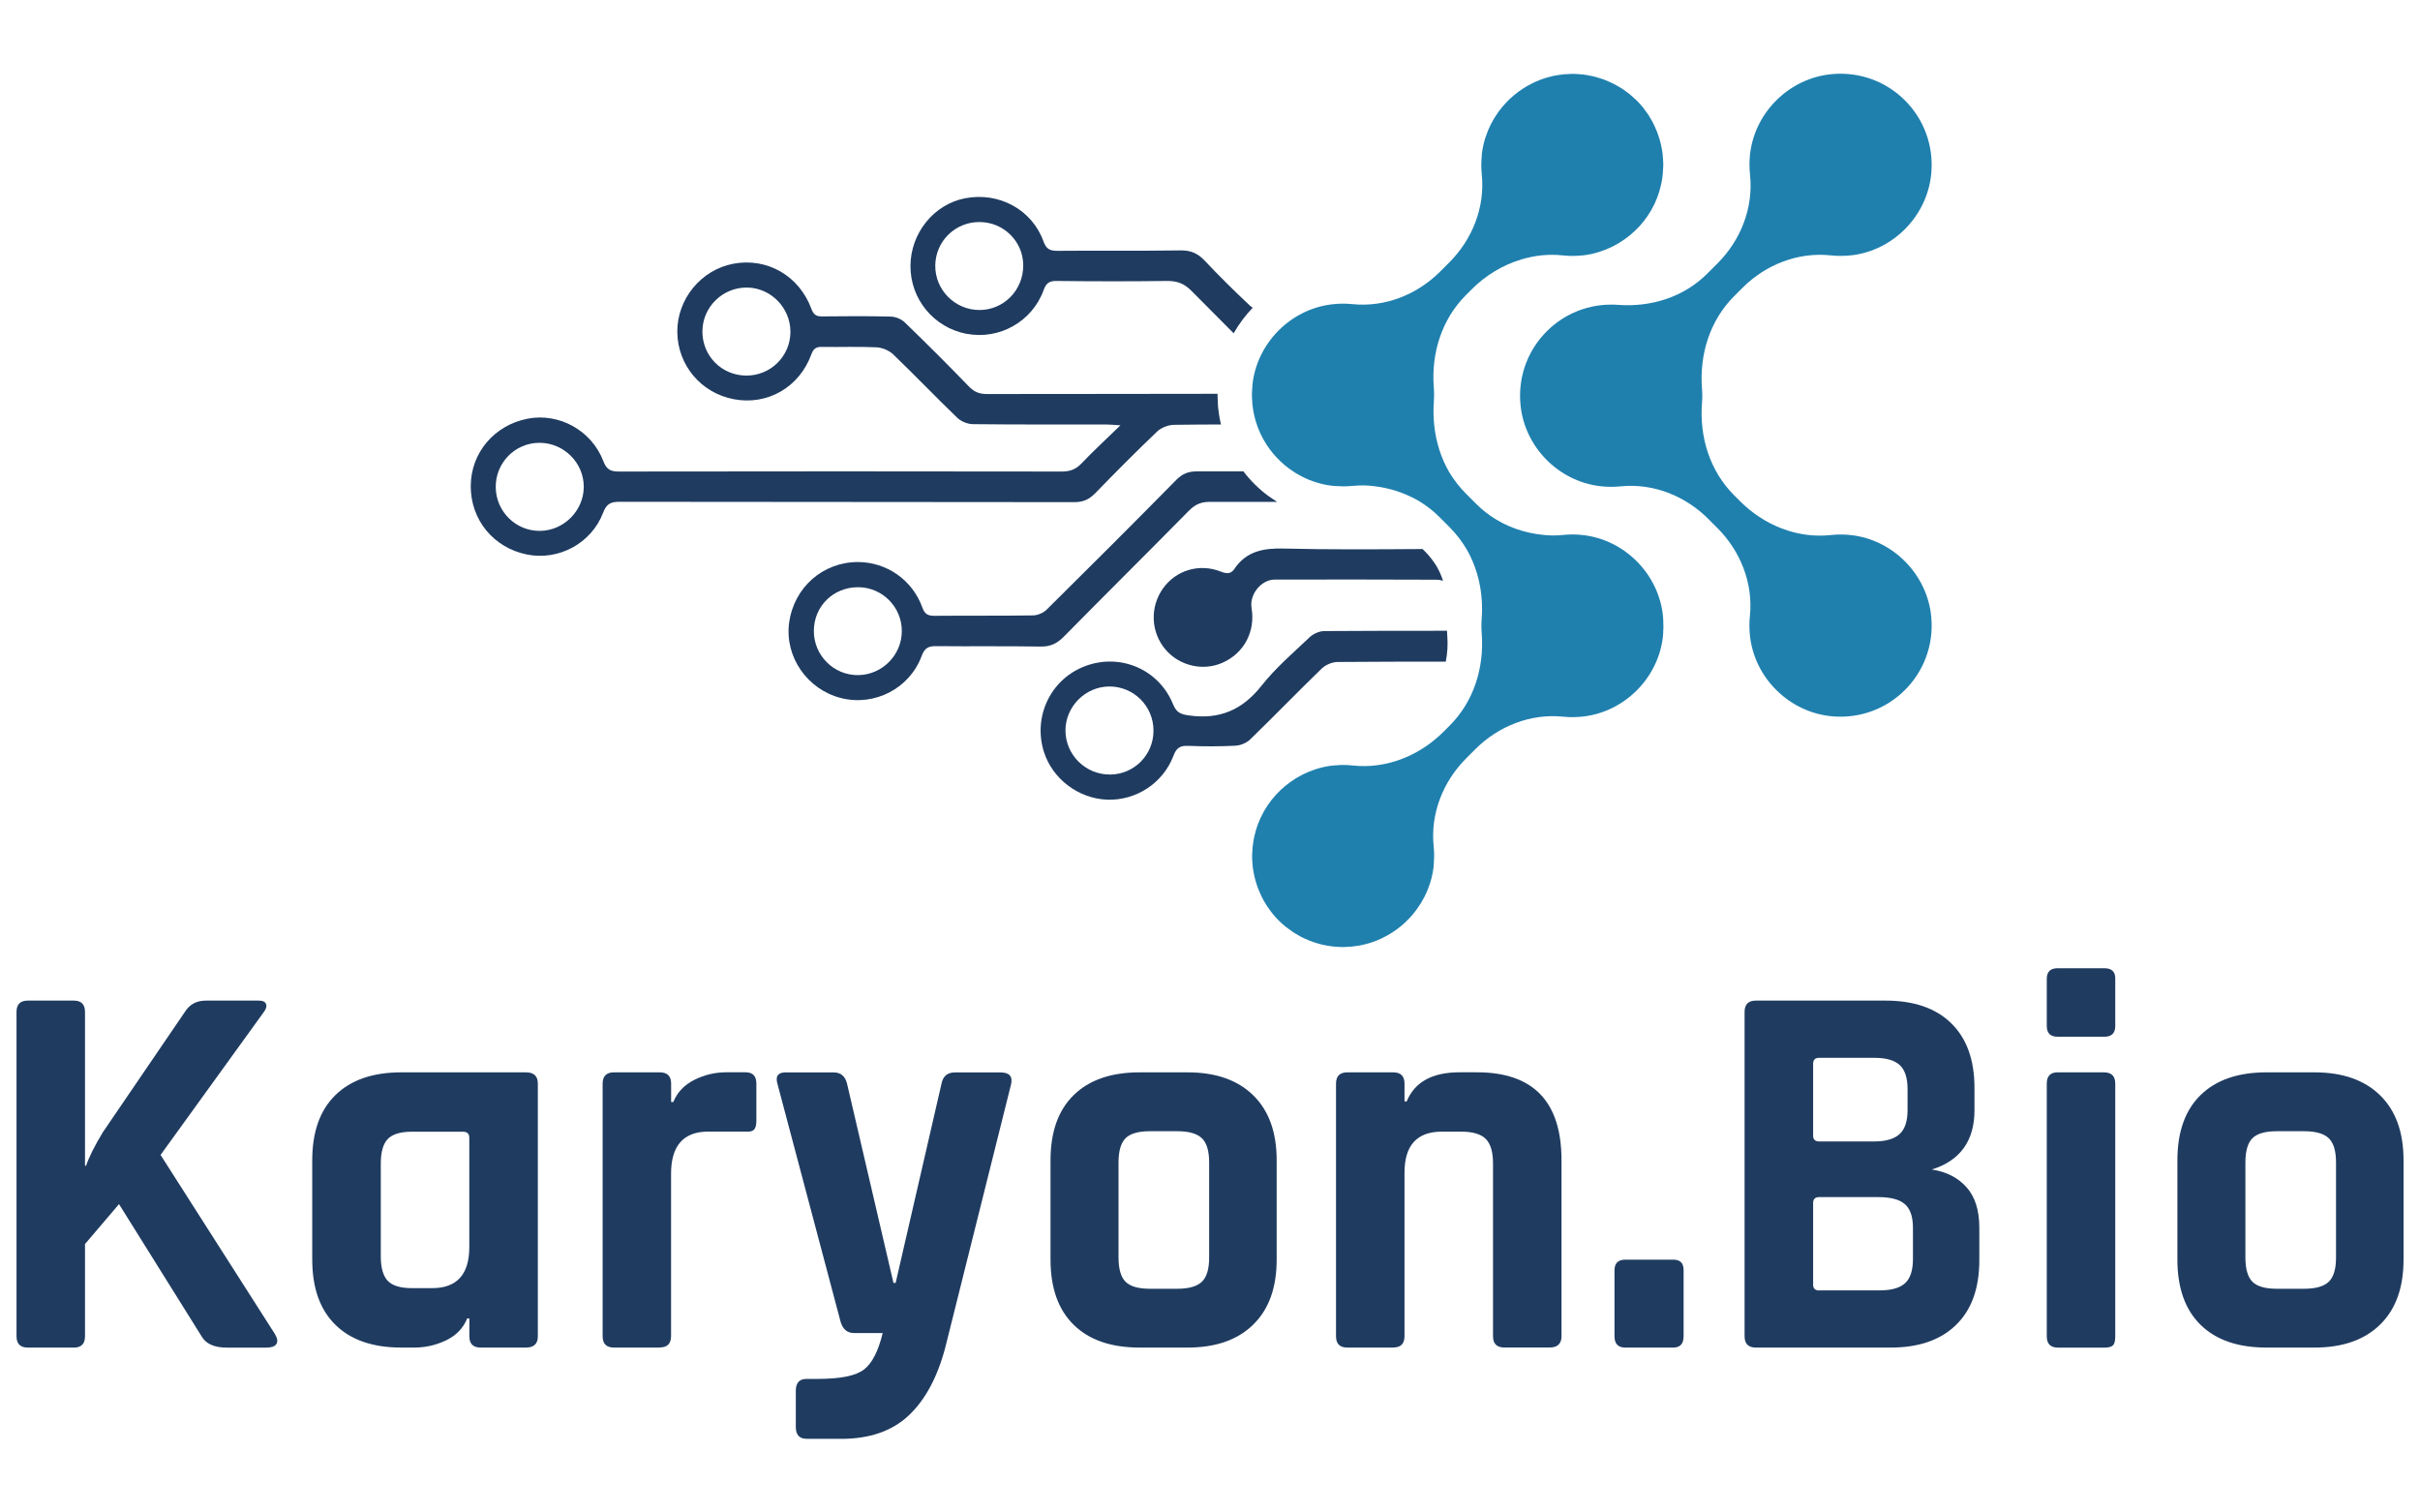
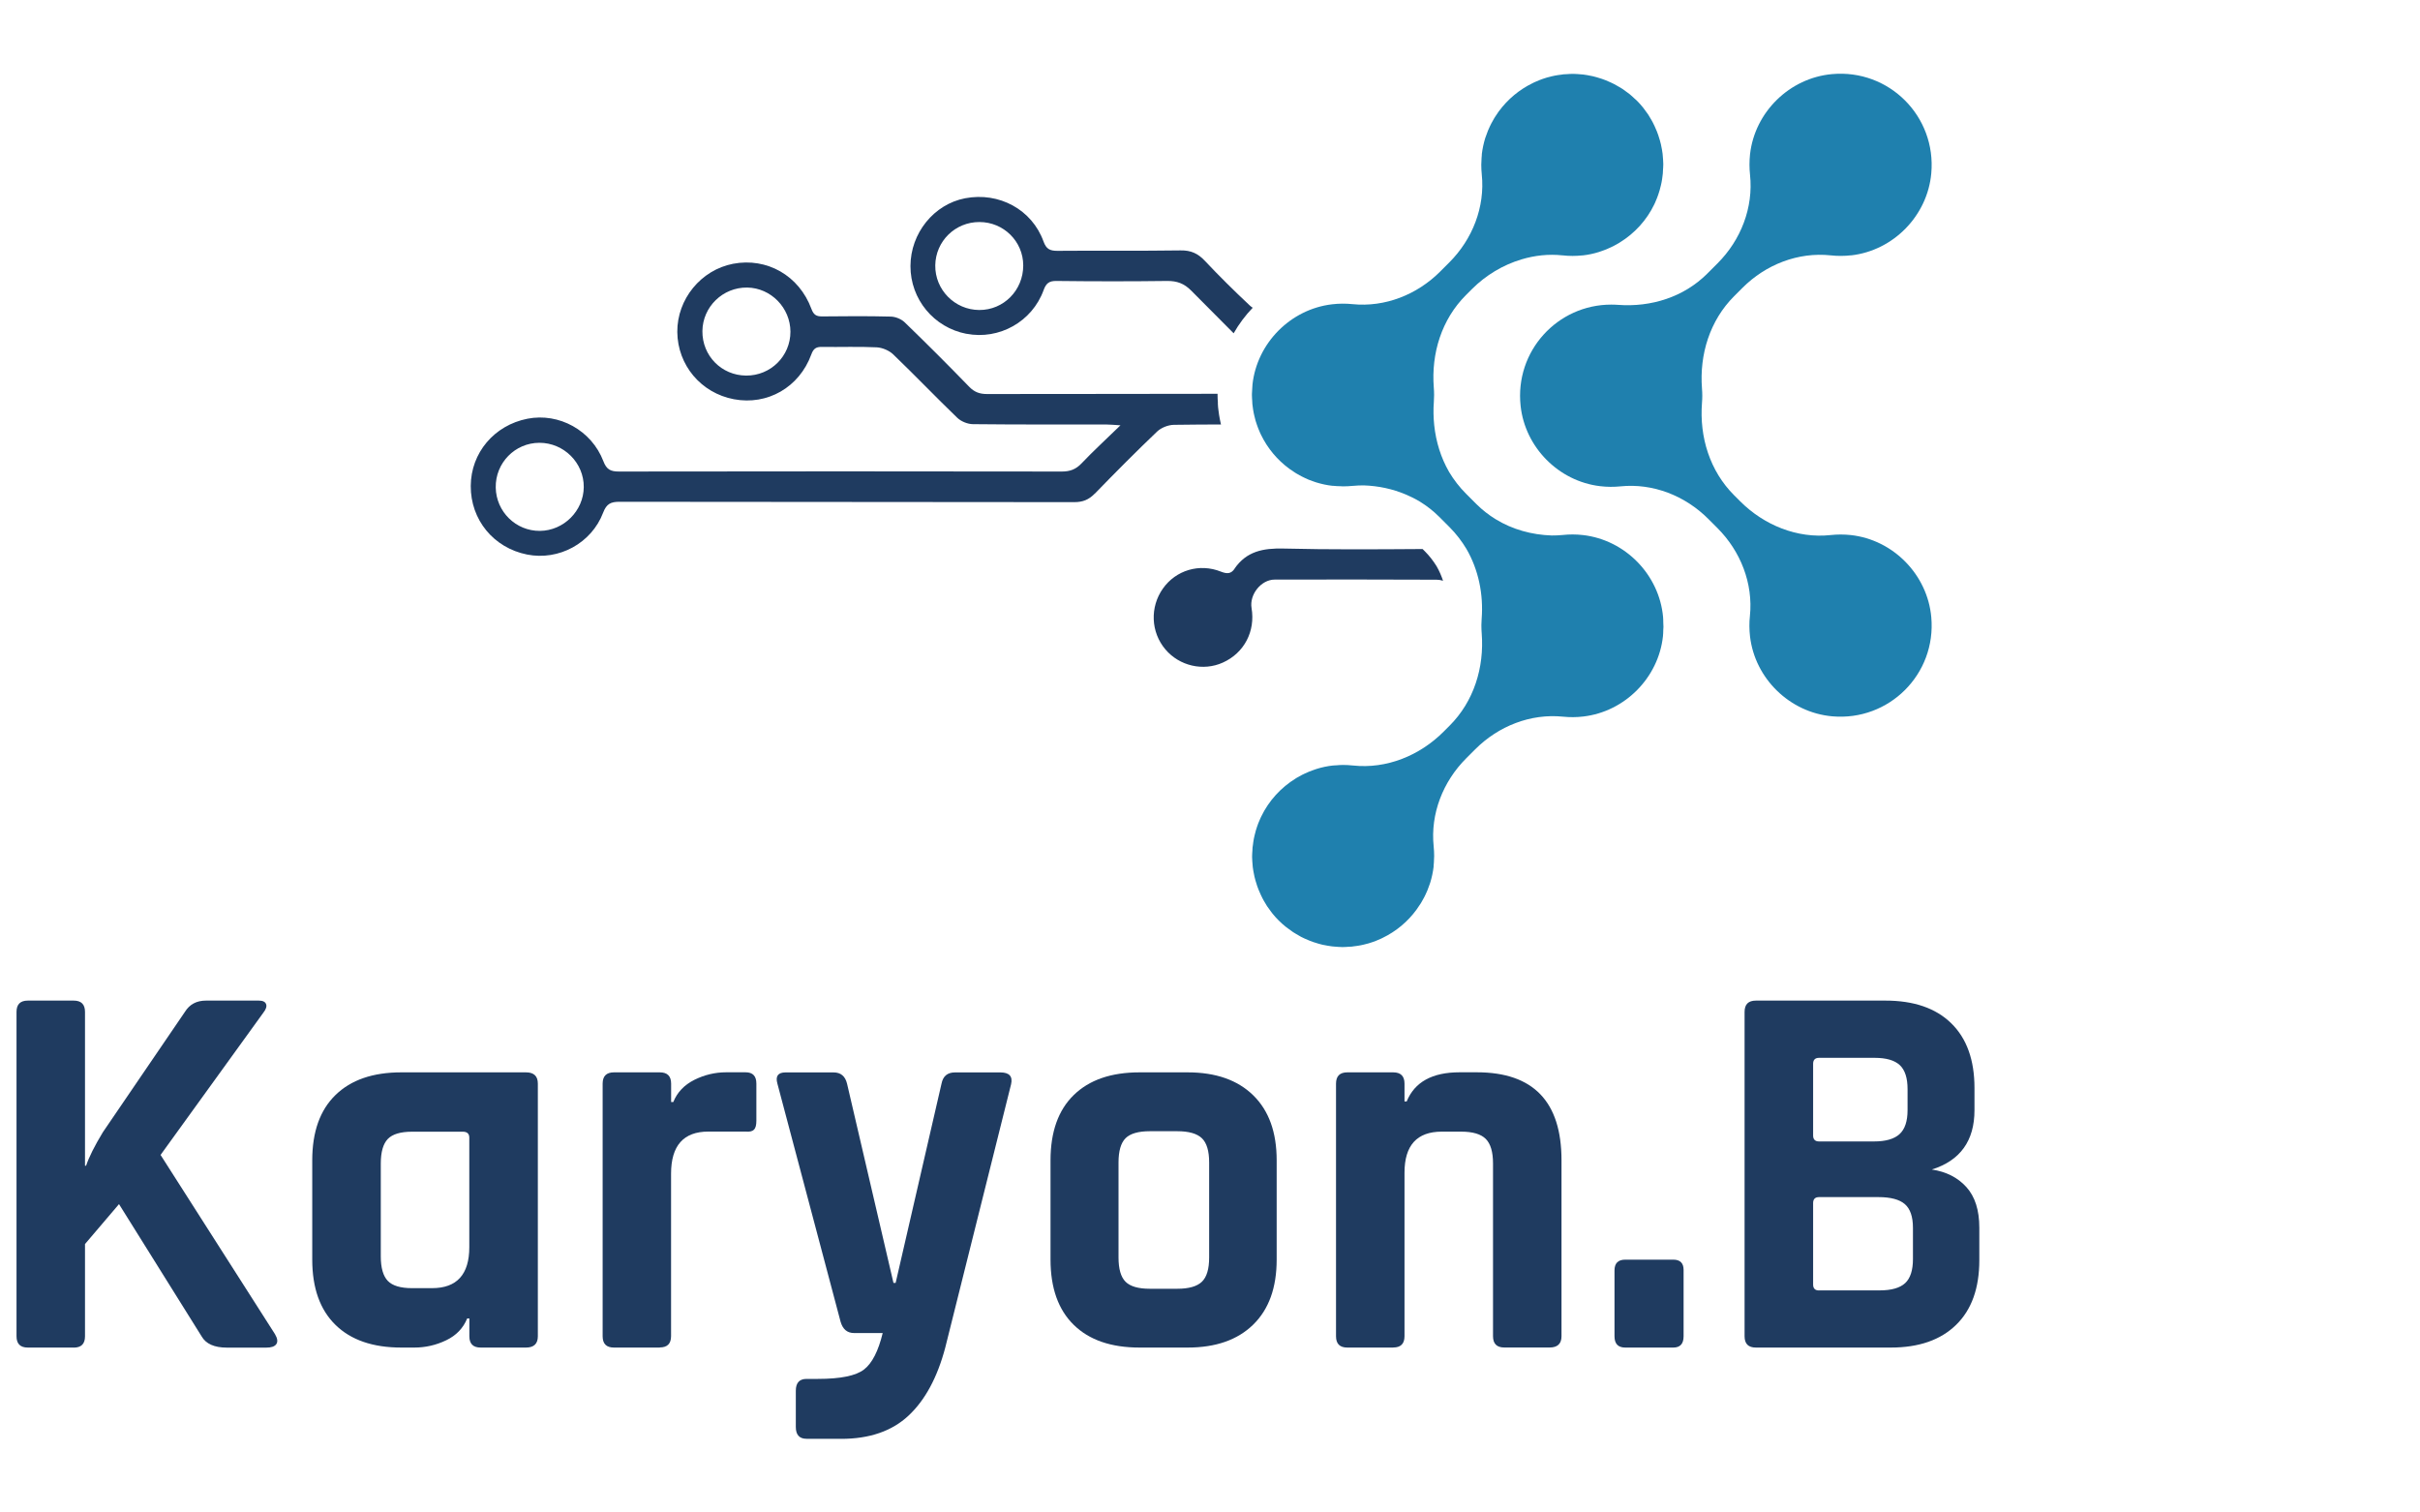
<svg xmlns="http://www.w3.org/2000/svg" id="Layer_1" viewBox="0 0 400 250">
  <defs>
    <style>.cls-1{fill:#1F3B60;}.cls-1,.cls-2,.cls-3,.cls-4{stroke-width:0px;}.cls-2{fill:none;opacity:0;}.cls-3{fill:#1F3B60;}.cls-4{fill:#1F80AE;}</style>
  </defs>
  <rect class="cls-2" width="400" height="250" />
  <path class="cls-4" d="M305.98,42.2c-1.15.13-2.28.13-3.37.01-5.41-.58-10.76,1.52-14.6,5.37l-1.38,1.38c-4.01,4.01-5.75,9.62-5.31,15.27.03.39.05.78.05,1.18s-.02.79-.05,1.18c-.44,5.66,1.3,11.26,5.31,15.27l1,1c3.94,3.94,9.42,6.18,14.96,5.58,1.08-.12,2.2-.12,3.33,0,7.01.77,12.67,6.55,13.3,13.57.85,9.41-6.98,17.23-16.39,16.39-6.99-.63-12.76-6.23-13.57-13.2-.13-1.15-.14-2.28-.02-3.37.56-5.39-1.54-10.72-5.37-14.55l-1.51-1.51c-3.82-3.82-9.13-5.93-14.51-5.38-1.09.11-2.22.11-3.37-.03-6.85-.81-12.4-6.41-13.14-13.27-.98-9.07,6.1-16.74,14.97-16.74.38,0,.76.01,1.14.04,5.46.41,10.87-1.29,14.74-5.16l1.7-1.7c3.86-3.86,5.95-9.22,5.37-14.65-.12-1.09-.12-2.22,0-3.37.78-6.99,6.54-12.63,13.55-13.26,9.42-.86,17.26,6.97,16.41,16.4-.63,7-6.25,12.76-13.24,13.56Z" />
  <path class="cls-1" d="M159.75,55.17c5.41,1.04,10.85-1.99,12.75-7.22.41-1.14.92-1.53,2.13-1.51,6.08.07,12.17.08,18.26,0,1.65-.02,2.84.41,4.03,1.62,2.32,2.35,4.65,4.69,6.99,7.03.87-1.54,1.93-2.95,3.15-4.22-.19-.12-.36-.26-.51-.4-2.54-2.38-5.02-4.83-7.41-7.37-1.13-1.2-2.29-1.74-3.99-1.71-6.79.1-13.59.01-20.38.07-1.24,0-1.84-.3-2.29-1.55-1.91-5.28-7.35-8.21-12.95-7.14-5.17.99-9.03,5.77-9.04,11.21-.01,5.48,3.86,10.16,9.26,11.2ZM161.89,36.7c4,0,7.24,3.21,7.24,7.18,0,4.1-3.24,7.38-7.27,7.36-4.05-.02-7.33-3.35-7.27-7.39.06-3.98,3.29-7.16,7.3-7.15Z" />
  <path class="cls-1" d="M204.07,94c-.6.87-1.25.88-2.25.49-3.57-1.43-7.47-.24-9.61,2.8-2.16,3.06-2,7.19.41,10.04,2.32,2.75,6.25,3.66,9.5,2.19,3.52-1.58,5.4-5.15,4.75-9.01-.38-2.24,1.58-4.71,3.82-4.71,8.92-.02,17.85-.02,26.77.02.33,0,.72.06,1.06.17-.28-.83-.62-1.62-1.05-2.37-.58-.94-1.23-1.77-1.94-2.48l-.39-.39c-7.66.05-15.33.11-22.99-.08-3.37-.08-6.12.45-8.1,3.33Z" />
-   <path class="cls-1" d="M239.22,105.1c-.02-.28-.04-.56-.05-.84-6.75,0-13.51,0-20.26.05-.82,0-1.83.44-2.43,1.01-2.75,2.6-5.65,5.09-7.98,8.04-3.16,4-6.94,5.6-11.95,4.9-1.39-.2-2.09-.46-2.65-1.84-2.35-5.79-8.71-8.49-14.5-6.33-5.7,2.12-8.69,8.3-6.86,14.16,1.41,4.5,5.73,7.76,10.49,7.93,4.74.16,9.21-2.72,10.93-7.26.48-1.28,1.08-1.7,2.41-1.64,2.6.11,5.2.11,7.8-.02.84-.04,1.85-.44,2.45-1.02,3.99-3.87,7.85-7.86,11.84-11.73.64-.61,1.71-1.08,2.59-1.09,5.97-.05,11.95-.06,17.92-.06.27-1.36.37-2.79.25-4.26ZM183.48,128.02c-4.04.04-7.37-3.26-7.37-7.28,0-3.94,3.28-7.24,7.21-7.27,4.06-.03,7.34,3.23,7.34,7.3,0,4.01-3.19,7.22-7.18,7.26Z" />
-   <path class="cls-1" d="M196.58,84.36c1-1.01,1.99-1.41,3.41-1.41,3.71,0,7.42.01,11.13.01-.02-.01-.04-.03-.07-.04-.43-.27-.85-.55-1.25-.84h-.02s-.02-.02-.02-.02l-.05-.03c-1.59-1.16-3-2.56-4.19-4.12-2.55,0-5.11,0-7.66,0-1.4,0-2.4.37-3.41,1.39-7.09,7.19-14.24,14.34-21.42,21.44-.55.55-1.5.97-2.27.98-5.43.08-10.87.02-16.31.07-1.1,0-1.61-.29-2.01-1.41-1.64-4.54-5.9-7.46-10.6-7.48-5.83-.02-10.63,4.21-11.41,10.07-.74,5.59,3,11,8.58,12.41,5.54,1.4,11.34-1.56,13.34-6.98.5-1.34,1.15-1.62,2.43-1.6,5.73.06,11.46-.03,17.19.07,1.63.03,2.74-.49,3.85-1.62,6.88-6.98,13.85-13.89,20.73-20.87ZM141.86,111.59c-4.03.05-7.34-3.23-7.34-7.29,0-4.09,3.22-7.26,7.35-7.24,3.97.02,7.2,3.28,7.19,7.25,0,3.96-3.24,7.23-7.2,7.28Z" />
  <path class="cls-1" d="M180.97,81.59c3.37-3.48,6.79-6.92,10.29-10.26.67-.64,1.82-1.09,2.75-1.11,2.6-.04,5.21-.05,7.81-.06-.02-.07-.03-.13-.05-.19l-.02-.1c-.03-.14-.08-.34-.12-.56-.09-.46-.17-.95-.23-1.48h0c-.01-.08-.03-.19-.04-.32-.01-.08-.02-.17-.03-.26v-.02s0-.02,0-.02c-.03-.29-.03-.53-.03-.67v-.11c-.03-.3-.05-.68-.05-1.13,0-.07,0-.14,0-.21-12.7.04-25.4.01-38.1.04-1.21,0-2.09-.31-2.95-1.2-3.5-3.61-7.05-7.16-10.66-10.65-.56-.54-1.51-.93-2.29-.95-3.78-.1-7.56-.07-11.35-.03-.96.01-1.42-.26-1.78-1.24-2.03-5.51-7.36-8.53-12.95-7.46-5.31,1.02-9.26,5.85-9.22,11.27.05,5.49,3.93,10.1,9.36,11.12,5.53,1.04,10.8-1.96,12.79-7.4.35-.97.79-1.27,1.77-1.25,3.01.05,6.03-.08,9.04.07.94.05,2.05.52,2.73,1.17,3.58,3.44,7.01,7.03,10.58,10.47.63.61,1.71,1.05,2.59,1.06,7.39.08,14.77.05,22.16.06.55,0,1.1.06,2.23.13-2.41,2.34-4.49,4.25-6.43,6.29-.94.99-1.91,1.35-3.26,1.35-24.41-.04-48.82-.04-73.22,0-1.38,0-2.04-.34-2.56-1.71-1.95-5.1-7.34-8.04-12.54-7.02-5.5,1.08-9.35,5.63-9.38,11.11-.03,5.6,3.77,10.23,9.31,11.34,5.23,1.04,10.65-1.85,12.58-6.94.55-1.45,1.27-1.78,2.69-1.78,25.06.04,50.12.02,75.17.06,1.42,0,2.41-.4,3.4-1.42ZM123.32,62.08c-4.07-.03-7.26-3.29-7.22-7.35.04-4.02,3.38-7.26,7.41-7.2,3.92.06,7.13,3.35,7.14,7.3,0,4.04-3.27,7.28-7.33,7.25ZM89.24,87.75c-3.97.03-7.23-3.17-7.3-7.16-.07-4.07,3.17-7.39,7.22-7.4,4.04,0,7.36,3.31,7.33,7.32-.03,3.93-3.32,7.21-7.25,7.24Z" />
  <path class="cls-4" d="M274.89,102c-.63-7-6.25-12.76-13.24-13.56-1.15-.13-2.28-.13-3.37-.01-.6.06-1.2.08-1.8.08-3.29-.11-6.49-.99-9.25-2.68-.02-.01-.04-.02-.05-.03-1.13-.7-2.19-1.52-3.16-2.49l-1.7-1.7c-1.09-1.09-2.02-2.3-2.8-3.6-1.36-2.36-2.17-4.99-2.46-7.73-.13-1.28-.16-2.57-.06-3.87.02-.27.02-.53.03-.8,0-.1.01-.19.01-.29,0,0,0,0,0-.01,0-.01,0-.03,0-.04,0-.01,0-.03,0-.04,0-.4-.02-.79-.05-1.18-.44-5.66,1.3-11.26,5.31-15.27l1-1c2.3-2.3,5.14-4,8.2-4.91,2.17-.65,4.46-.91,6.76-.66.01,0,.03,0,.04,0,.52.06,1.05.09,1.59.09,0,0,0,0,0,0,.02,0,.05,0,.07,0,.52,0,1.03-.03,1.53-.08.03,0,.06,0,.09,0,.92-.1,1.82-.29,2.68-.56.18-.05.34-.12.52-.18.25-.09.49-.17.73-.27.25-.1.5-.22.74-.33.14-.07.28-.13.42-.2.3-.15.6-.32.89-.49.06-.03.12-.07.17-.11,2.46-1.51,4.45-3.69,5.71-6.31.05-.09.09-.19.13-.28.12-.27.24-.54.34-.82.07-.18.14-.37.2-.56.08-.22.15-.44.21-.66.08-.27.15-.54.21-.82.04-.17.08-.33.11-.5.07-.36.12-.72.16-1.08.01-.11.03-.22.04-.33,0-.03,0-.06.01-.09.01-.15,0-.3.02-.46.02-.31.05-.62.05-.93,0-.06,0-.12,0-.19,0-.22-.02-.43-.03-.65-.02-.33-.04-.65-.08-.98-.03-.22-.06-.44-.1-.66-.05-.31-.11-.61-.18-.91-.05-.22-.11-.43-.17-.65-.08-.29-.17-.58-.27-.87-.07-.21-.15-.42-.23-.62-.11-.28-.23-.56-.36-.83-.09-.2-.18-.39-.28-.58-.14-.28-.3-.54-.46-.81-.1-.17-.2-.35-.31-.52-.19-.28-.39-.56-.6-.83-.1-.14-.2-.28-.31-.41-.32-.39-.65-.77-1.01-1.12,0,0,0,0-.01-.01-.11-.11-.24-.21-.36-.32-.26-.24-.51-.48-.78-.7-.13-.11-.27-.2-.4-.3-.27-.21-.55-.41-.83-.6-.17-.11-.34-.21-.52-.31-.27-.16-.54-.32-.81-.46-.19-.1-.39-.19-.58-.28-.27-.13-.55-.25-.83-.36-.2-.08-.41-.16-.62-.23-.29-.1-.58-.19-.87-.27-.21-.06-.43-.12-.65-.17-.3-.07-.61-.13-.91-.18-.22-.04-.44-.07-.66-.1-.32-.04-.65-.06-.98-.08-.22-.01-.43-.03-.65-.03-.06,0-.13,0-.19,0-.31,0-.62.03-.93.05-.15,0-.3,0-.46.02-.03,0-.06,0-.09.01-.11.01-.22.03-.33.05-.36.04-.72.09-1.07.16-.17.03-.33.08-.5.11-.27.06-.55.13-.82.21-.22.06-.44.14-.65.21-.19.07-.38.13-.57.21-.27.1-.54.22-.8.34-.1.05-.2.09-.29.14-2.24,1.08-4.16,2.69-5.62,4.67,0,0-.01.01-.02.02-.22.31-.43.62-.63.94-.05.08-.09.15-.14.23-.16.28-.32.55-.47.84-.08.16-.15.32-.23.47-.11.23-.22.46-.31.69-.12.29-.22.58-.32.87-.04.13-.1.25-.14.38-.26.85-.45,1.73-.56,2.63,0,.05,0,.09,0,.13-.04.39-.06.78-.07,1.18,0,.15-.02.29-.02.44,0,.02,0,.03,0,.05,0,.53.03,1.05.08,1.56,0,0,0,0,0,.01.56,5.39-1.54,10.72-5.37,14.55l-1.51,1.51c-3.82,3.82-9.13,5.93-14.51,5.38-1.09-.11-2.22-.11-3.37.03-6.85.81-12.4,6.41-13.14,13.27,0,.07,0,.14-.01.22,0,.09,0,.19-.02.28-.01.17-.02.34-.03.51,0,.18-.03.35-.03.53,0,.06,0,.12,0,.19,0,.01,0,.03,0,.04,0,.32.03.64.05.95,0,.15,0,.3.02.45,0,.03,0,.06.01.09.01.11.03.21.04.31.04.37.1.74.17,1.1.03.16.07.32.11.49.06.28.13.56.21.83.06.22.13.43.21.64.07.19.14.39.21.58.1.27.21.53.33.79.05.11.1.21.15.31,1.08,2.23,2.69,4.15,4.67,5.6.01,0,.02.02.04.03.3.22.6.42.92.62.09.05.18.11.26.16.27.16.53.31.81.45.17.09.34.17.51.25.22.1.44.2.66.3.29.12.58.22.88.32.13.04.25.09.38.13.86.26,1.75.46,2.66.56.04,0,.08,0,.12,0,.42.05.84.06,1.27.07.12,0,.23.02.35.02,0,0,.02,0,.03,0,.53,0,1.06-.03,1.58-.08.01,0,.02,0,.04,0,.6-.06,1.2-.08,1.8-.08,2.41.08,4.76.58,6.93,1.5.8.34,1.58.72,2.32,1.17.02.01.04.02.05.03,1.13.7,2.19,1.52,3.16,2.49l1.7,1.7c1.09,1.09,2.02,2.31,2.8,3.6,2,3.45,2.84,7.51,2.52,11.6-.02.31-.03.62-.04.94,0,.07,0,.13,0,.2,0,.01,0,.03,0,.04,0,.4.02.79.05,1.18.44,5.66-1.3,11.26-5.31,15.27l-1,1c-3.94,3.94-9.42,6.18-14.96,5.58-.01,0-.03,0-.04,0-.52-.06-1.05-.09-1.59-.09,0,0,0,0,0,0-.03,0-.06,0-.09,0-.35,0-.7.03-1.04.06-.16.01-.32,0-.47.03-.03,0-.06,0-.09,0-.92.1-1.82.29-2.68.56-.18.05-.35.12-.52.18-.25.09-.49.17-.73.27-.25.1-.5.22-.74.33-.14.07-.28.13-.42.2-.3.15-.6.32-.89.49-.06.03-.12.07-.17.11-2.46,1.51-4.45,3.69-5.71,6.31-.05.09-.09.19-.13.28-.12.27-.24.54-.35.82-.07.18-.14.37-.2.56-.08.22-.15.44-.21.66-.08.27-.15.54-.21.82-.04.17-.08.33-.11.5-.07.36-.12.72-.16,1.08-.01.11-.03.22-.05.33,0,.03,0,.06-.01.09-.01.15,0,.3-.02.46-.02.31-.05.62-.05.93,0,.06,0,.12,0,.19,0,.22.02.43.03.65.02.33.04.65.08.98.03.22.06.44.1.66.05.31.11.61.18.91.05.22.11.43.17.65.08.29.17.58.27.87.07.21.15.42.23.62.11.28.23.56.36.83.09.19.18.39.28.58.14.28.3.55.46.81.1.17.2.35.31.52.19.29.39.56.6.83.1.14.2.28.31.41.32.39.65.77,1.01,1.12,0,0,0,0,.01.01.36.36.74.7,1.14,1.02.13.11.27.2.4.3.27.21.55.41.83.6.17.11.34.21.51.31.27.16.54.32.81.47.19.1.38.19.58.28.27.13.55.25.84.36.2.08.41.16.62.23.29.1.58.19.87.27.21.06.43.12.65.17.3.07.6.12.9.17,0,0,0,0,.01,0,.22.04.44.07.66.1.32.04.65.06.98.08.22.01.43.03.65.03.06,0,.13,0,.19,0,.31,0,.62-.03.93-.05.15,0,.3,0,.46-.02.03,0,.06,0,.09-.01.12-.01.23-.03.34-.05.36-.04.72-.09,1.07-.16.17-.03.34-.08.5-.11.27-.06.55-.13.82-.21.22-.06.44-.14.65-.21.19-.07.38-.13.57-.21.27-.11.54-.22.8-.34.1-.05.19-.09.29-.14,2.24-1.08,4.16-2.69,5.62-4.68,0,0,0-.01.01-.02.22-.31.44-.62.64-.94.05-.08.09-.15.14-.23.16-.28.32-.56.47-.84.08-.16.15-.31.23-.47.11-.23.22-.46.31-.69.12-.28.22-.58.32-.87.04-.13.1-.26.14-.39.26-.85.45-1.73.56-2.63,0-.05,0-.09,0-.13.04-.39.06-.78.07-1.18,0-.15.02-.29.02-.44,0-.02,0-.03,0-.05,0-.53-.03-1.05-.08-1.56,0,0,0,0,0-.01-.56-5.39,1.54-10.72,5.37-14.55l1.51-1.51c3.82-3.82,9.13-5.93,14.51-5.38,1.09.11,2.22.11,3.37-.03,6.85-.81,12.4-6.41,13.14-13.27.04-.34.04-.67.05-1.01,0-.18.03-.35.03-.53,0-.26-.02-.52-.03-.78-.01-.28,0-.56-.03-.85Z" />
  <path class="cls-3" d="M12.18,222.74h-7.58c-1.25,0-1.87-.62-1.87-1.87v-53.61c0-1.25.62-1.87,1.87-1.87h7.58c1.25,0,1.87.62,1.87,1.87v25.42h.18c.48-1.43,1.4-3.27,2.77-5.53l13.56-19.89c.77-1.25,1.93-1.87,3.48-1.87h8.74c.65,0,1.05.19,1.2.58.15.39-.02.88-.49,1.47l-16.95,23.46,18.91,29.62c.42.71.49,1.26.22,1.65-.27.39-.82.58-1.65.58h-6.51c-2.08,0-3.48-.62-4.19-1.87l-13.65-21.85-5.62,6.6v15.25c0,1.25-.62,1.87-1.87,1.87Z" />
  <path class="cls-3" d="M68.47,222.74h-2.14c-4.7,0-8.33-1.25-10.88-3.75-2.56-2.5-3.84-6.1-3.84-10.79v-16.41c0-4.7,1.28-8.3,3.84-10.79,2.56-2.5,6.18-3.75,10.88-3.75h20.61c1.31,0,1.96.62,1.96,1.87v41.75c0,1.25-.66,1.87-1.96,1.87h-7.49c-1.25,0-1.87-.62-1.87-1.87v-2.94h-.36c-.66,1.61-1.81,2.81-3.48,3.61-1.67.8-3.42,1.2-5.26,1.2ZM77.57,206.15v-18.11c0-.65-.36-.98-1.07-.98h-8.39c-1.9,0-3.24.4-4.01,1.2-.77.8-1.16,2.16-1.16,4.06v15.34c0,1.9.39,3.26,1.16,4.06.77.8,2.11,1.2,4.01,1.2h3.3c4.1,0,6.16-2.26,6.16-6.78Z" />
  <path class="cls-3" d="M109.06,222.74h-7.58c-1.25,0-1.87-.62-1.87-1.87v-41.75c0-1.25.62-1.87,1.87-1.87h7.58c1.25,0,1.87.62,1.87,1.87v3.03h.36c.65-1.61,1.81-2.82,3.48-3.66,1.66-.83,3.42-1.25,5.26-1.25h3.21c1.19,0,1.78.62,1.78,1.87v6.15c0,.71-.13,1.2-.4,1.47-.27.27-.73.37-1.38.31h-6.16c-4.1,0-6.16,2.32-6.16,6.96v26.85c0,1.25-.62,1.87-1.87,1.87Z" />
  <path class="cls-3" d="M139.03,237.82h-5.71c-1.19,0-1.78-.65-1.78-1.96v-5.98c0-1.31.59-1.96,1.78-1.96h1.87c3.75,0,6.29-.52,7.63-1.56,1.34-1.04,2.36-3.05,3.08-6.02h-4.73c-1.13,0-1.87-.62-2.23-1.87l-10.44-39.34c-.36-1.25.09-1.87,1.34-1.87h7.94c1.19,0,1.93.62,2.23,1.87l7.67,32.92h.36l7.58-32.92c.24-1.25.98-1.87,2.23-1.87h7.49c1.49,0,2.08.65,1.78,1.96l-10.88,43.53c-1.31,4.94-3.33,8.68-6.07,11.24-2.74,2.56-6.45,3.84-11.15,3.84Z" />
  <path class="cls-3" d="M196.3,222.74h-7.94c-4.7,0-8.33-1.25-10.88-3.75-2.56-2.5-3.84-6.1-3.84-10.79v-16.41c0-4.7,1.28-8.3,3.84-10.79,2.56-2.5,6.18-3.75,10.88-3.75h7.94c4.64,0,8.25,1.26,10.84,3.79,2.59,2.53,3.88,6.11,3.88,10.75v16.41c0,4.64-1.29,8.22-3.88,10.75-2.59,2.53-6.2,3.79-10.84,3.79ZM190.05,213.02h4.55c1.9,0,3.26-.39,4.06-1.16.8-.77,1.2-2.11,1.2-4.01v-15.7c0-1.9-.4-3.24-1.2-4.01-.8-.77-2.16-1.16-4.06-1.16h-4.55c-1.9,0-3.24.39-4.01,1.16-.77.77-1.16,2.11-1.16,4.01v15.7c0,1.9.39,3.24,1.16,4.01.77.77,2.11,1.16,4.01,1.16Z" />
  <path class="cls-3" d="M230.28,222.74h-7.58c-1.25,0-1.87-.62-1.87-1.87v-41.75c0-1.25.62-1.87,1.87-1.87h7.58c1.25,0,1.87.62,1.87,1.87v2.94h.36c1.31-3.21,4.22-4.82,8.74-4.82h2.85c9.34,0,14,4.85,14,14.54v29.08c0,1.25-.66,1.87-1.96,1.87h-7.49c-1.25,0-1.87-.62-1.87-1.87v-28.55c0-1.9-.4-3.26-1.2-4.06-.8-.8-2.16-1.2-4.06-1.2h-3.21c-4.1,0-6.16,2.26-6.16,6.78v27.03c0,1.25-.62,1.87-1.87,1.87Z" />
  <path class="cls-3" d="M278.28,209.9v10.97c0,1.25-.57,1.87-1.7,1.87h-7.94c-1.19,0-1.78-.62-1.78-1.87v-10.88c0-1.19.59-1.78,1.78-1.78h7.94c1.13,0,1.7.57,1.7,1.69Z" />
  <path class="cls-3" d="M288.36,220.87v-53.61c0-1.25.62-1.87,1.87-1.87h21.41c4.7,0,8.33,1.25,10.88,3.75,2.56,2.5,3.84,6.07,3.84,10.7v3.66c0,5.06-2.35,8.33-7.05,9.81,2.38.36,4.28,1.32,5.71,2.9,1.43,1.58,2.14,3.82,2.14,6.73v5.35c0,4.64-1.28,8.21-3.84,10.7-2.56,2.5-6.16,3.75-10.79,3.75h-22.3c-1.25,0-1.87-.62-1.87-1.87ZM300.67,188.67h9.1c1.9,0,3.3-.4,4.19-1.2.89-.8,1.34-2.13,1.34-3.97v-3.48c0-1.84-.43-3.17-1.29-3.97-.86-.8-2.25-1.2-4.15-1.2h-9.19c-.65,0-.98.33-.98.98v11.86c0,.65.33.98.98.98ZM300.67,213.29h9.99c1.96,0,3.37-.4,4.24-1.2.86-.8,1.29-2.13,1.29-3.97v-5.17c0-1.84-.45-3.15-1.34-3.92-.89-.77-2.35-1.16-4.37-1.16h-9.81c-.65,0-.98.33-.98.98v13.47c0,.66.33.98.98.98Z" />
-   <path class="cls-3" d="M338.31,169.58v-7.76c0-1.19.59-1.78,1.78-1.78h7.76c1.19,0,1.78.57,1.78,1.69v7.85c0,1.19-.6,1.78-1.78,1.78h-7.76c-1.19,0-1.78-.59-1.78-1.78ZM338.31,220.87v-41.75c0-1.25.59-1.87,1.78-1.87h7.67c1.25,0,1.87.62,1.87,1.87v41.75c0,.77-.13,1.28-.4,1.52-.27.24-.73.36-1.38.36h-7.67c-1.25,0-1.87-.62-1.87-1.87Z" />
-   <path class="cls-3" d="M382.56,222.74h-7.94c-4.7,0-8.33-1.25-10.88-3.75-2.56-2.5-3.84-6.1-3.84-10.79v-16.41c0-4.7,1.28-8.3,3.84-10.79,2.56-2.5,6.18-3.75,10.88-3.75h7.94c4.64,0,8.25,1.26,10.84,3.79,2.59,2.53,3.88,6.11,3.88,10.75v16.41c0,4.64-1.29,8.22-3.88,10.75-2.59,2.53-6.2,3.79-10.84,3.79ZM376.31,213.02h4.55c1.9,0,3.26-.39,4.06-1.16.8-.77,1.2-2.11,1.2-4.01v-15.7c0-1.9-.4-3.24-1.2-4.01-.8-.77-2.16-1.16-4.06-1.16h-4.55c-1.9,0-3.24.39-4.01,1.16-.77.77-1.16,2.11-1.16,4.01v15.7c0,1.9.39,3.24,1.16,4.01.77.77,2.11,1.16,4.01,1.16Z" />
</svg>